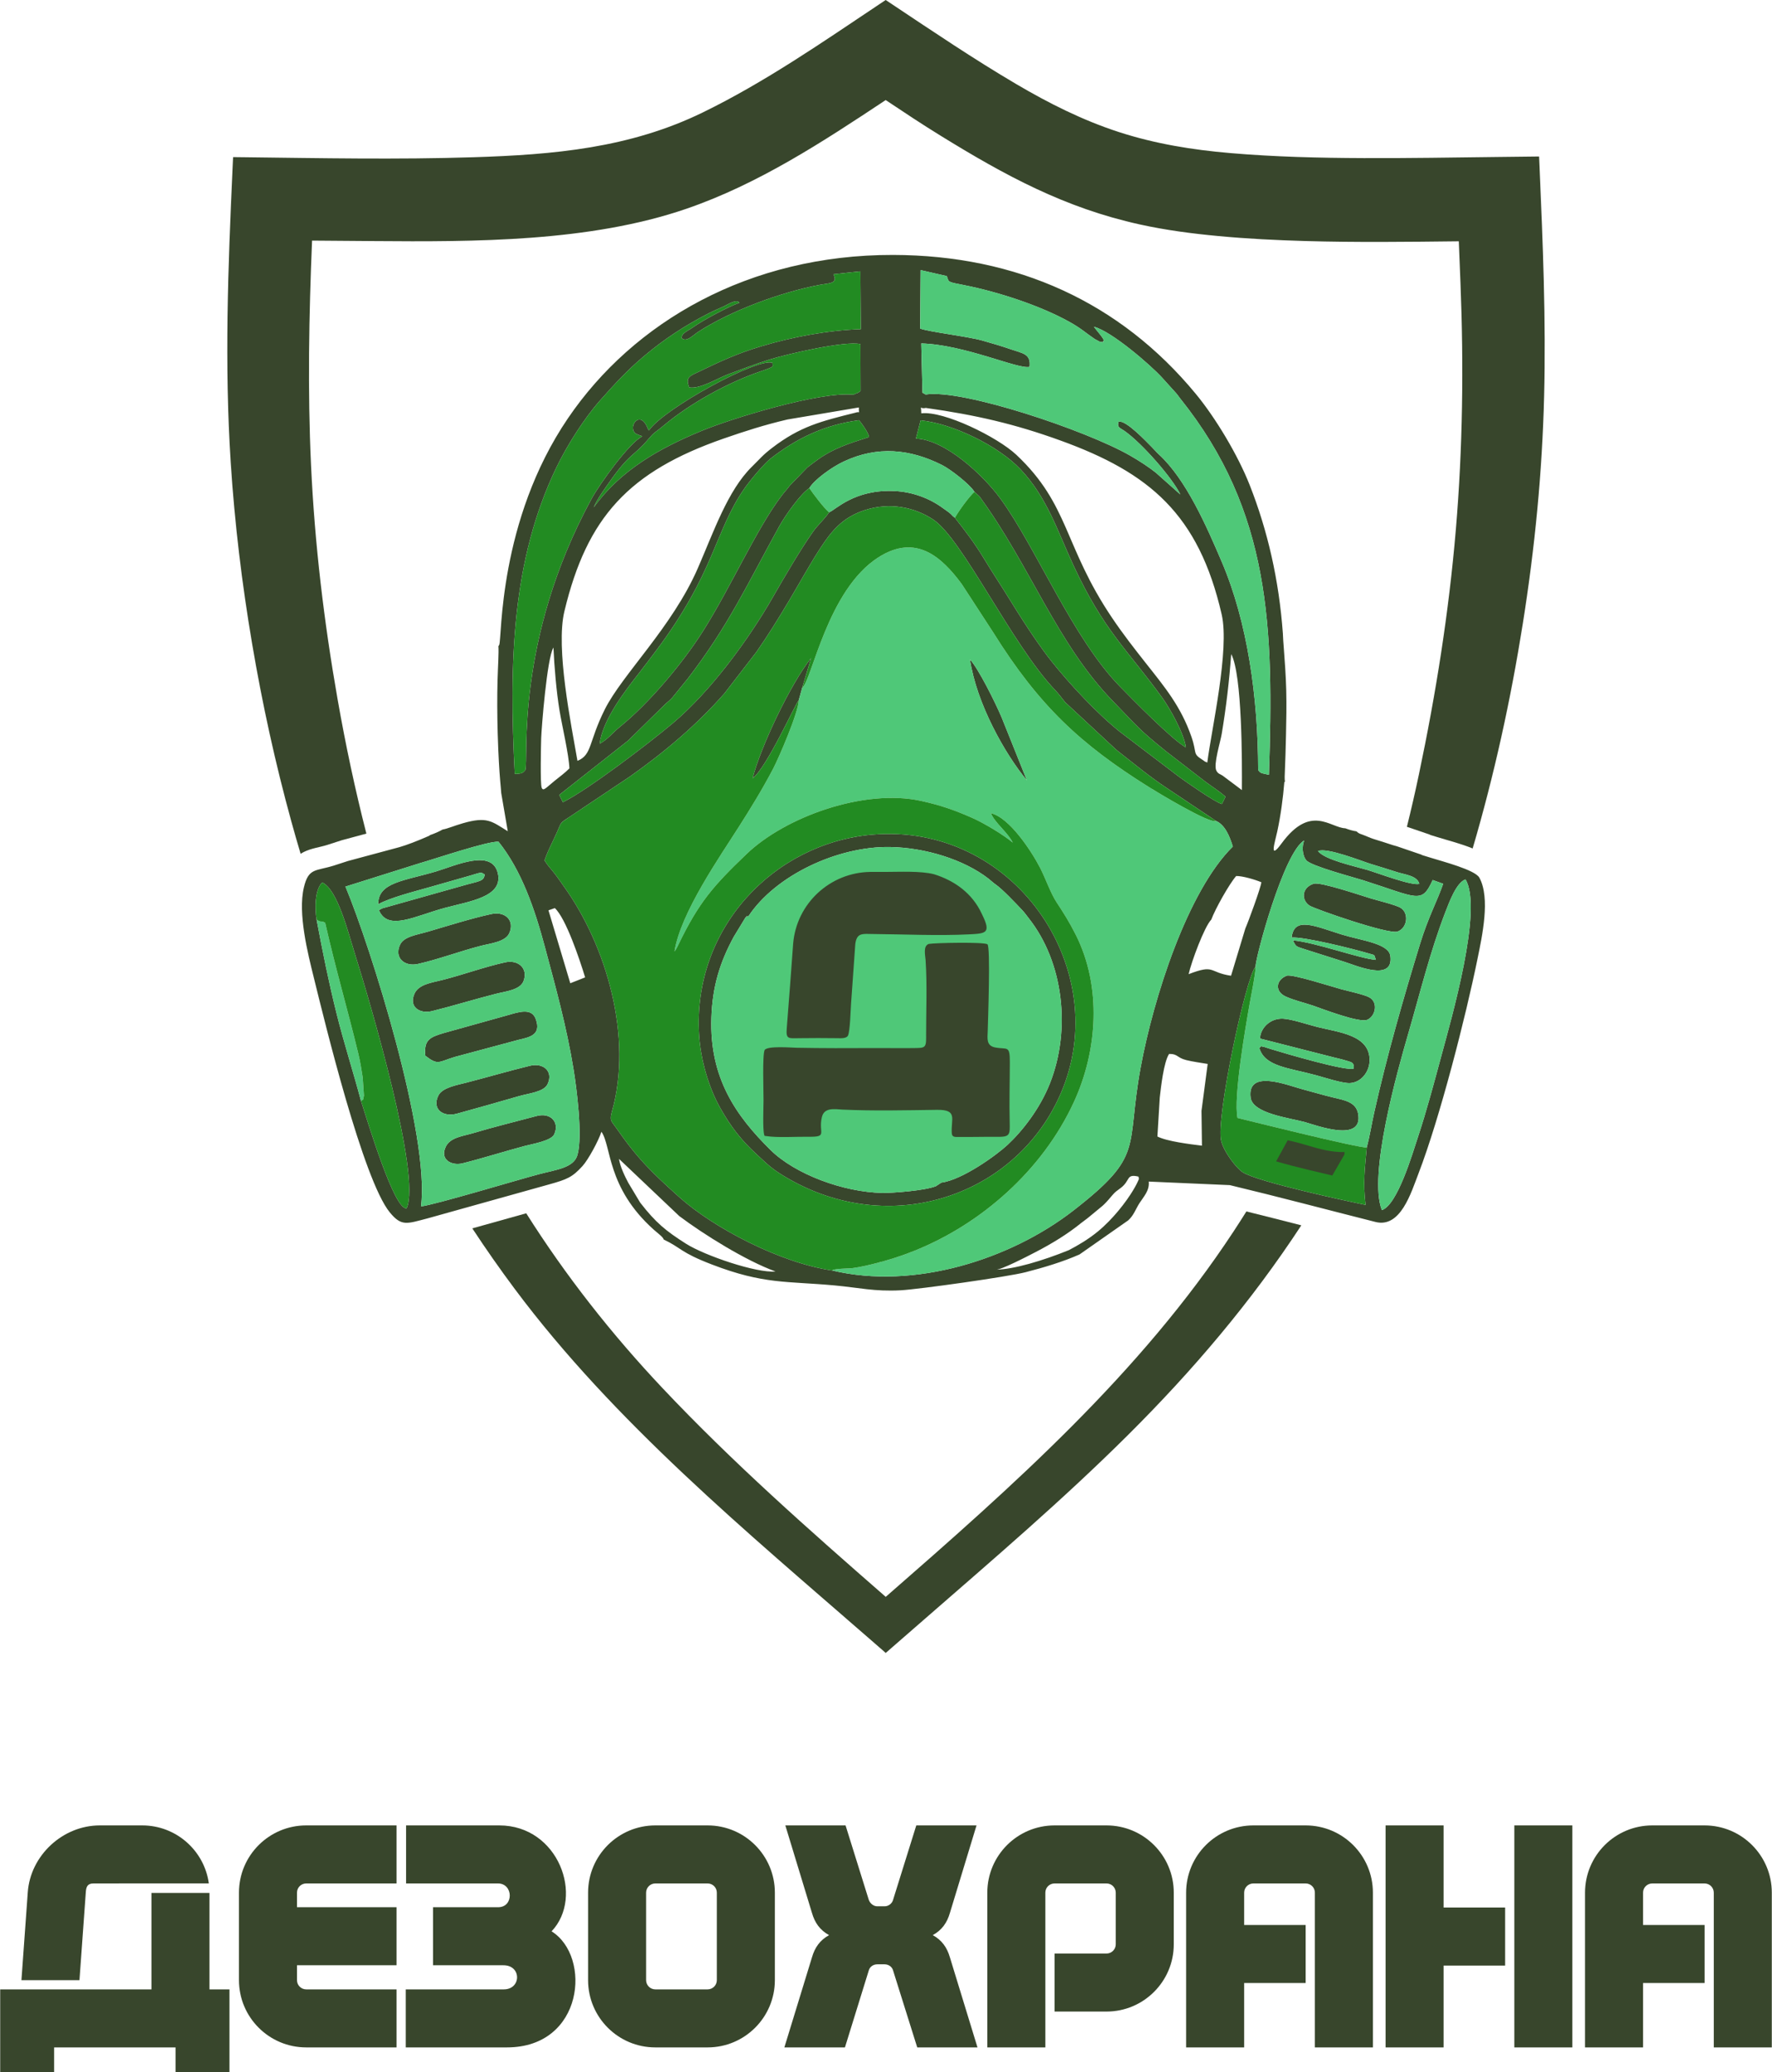
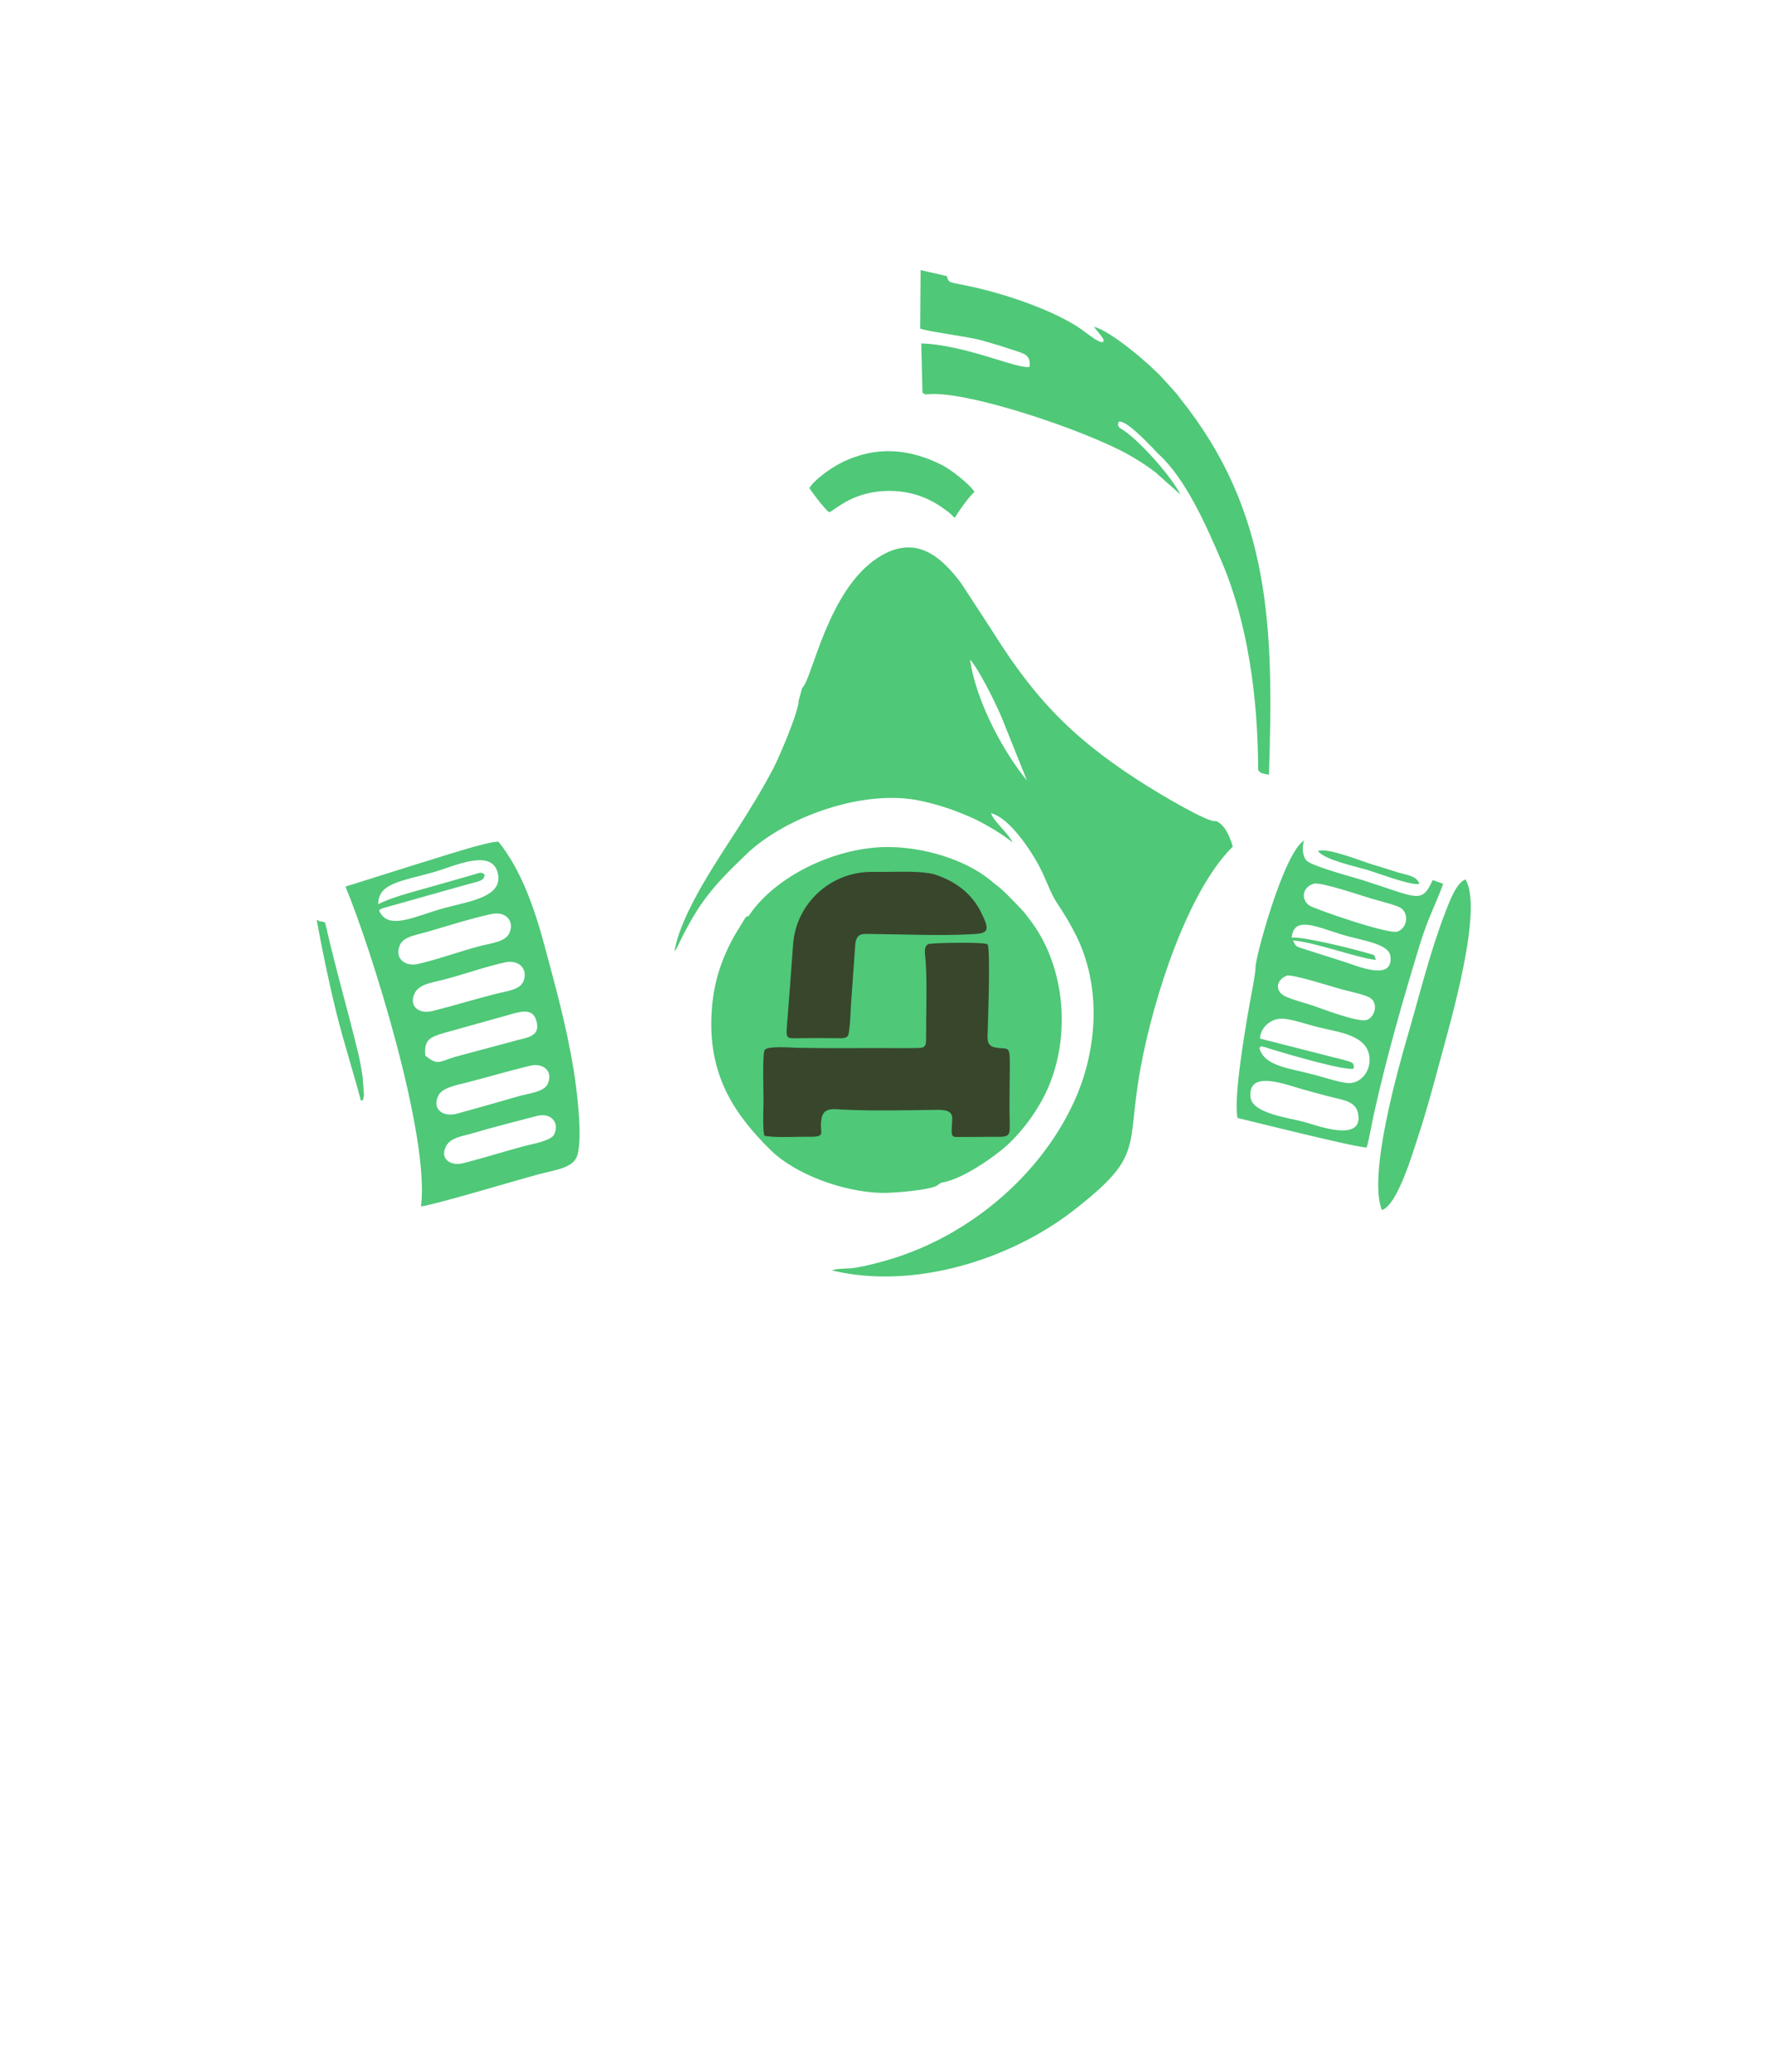
<svg xmlns="http://www.w3.org/2000/svg" xml:space="preserve" width="3190px" height="3730px" style="shape-rendering:geometricPrecision; text-rendering:geometricPrecision; image-rendering:optimizeQuality; fill-rule:evenodd; clip-rule:evenodd" viewBox="0 0 827.39 967.66">
  <defs>
    <style type="text/css">  .fil2 {fill:forestgreen} .fil0 {fill:#38462C} .fil1 {fill:#4FC878} .fil3 {fill:#38462C;fill-rule:nonzero}  </style>
  </defs>
  <g id="Слой_x0020_1">
-     <path class="fil0" d="M97.74 929.01l0 -45.04 -27.1 0 0 45.04 -70.64 0 0 38.65 25.18 0 0 -11.55 56.71 0 0 11.55 25.18 0 0 -38.65 -9.33 0zm-0.3 -49.49c-2.1,-15.29 -15.23,-27.08 -31.1,-27.08l-19.84 0c-17.33,0 -32.43,14.07 -33.62,31.25l-2.96 41.02 27.1 0 2.96 -41.02c0.15,-2.52 0.75,-4.15 3.56,-4.15l11.97 0 0 -0.02 41.93 0zm45.47 76.59l42.2 0 0 -27.1 -42.2 0c-2.37,0 -4.3,-1.93 -4.3,-4.3l0 -6.96 46.5 0 0 -27.1 -46.5 0 0 -6.81c0,-2.37 1.93,-4.3 4.3,-4.3l42.2 0 0 -27.1 -42.2 0c-17.33,0 -31.4,14.07 -31.4,31.4l0 40.87c0,17.33 14.07,31.4 31.4,31.4zm46.5 -27.1l0 27.1 47.24 0c35.94,0 39.64,-42.51 20.86,-54.21 15.35,-16.14 3.21,-49.46 -24.41,-49.46l-43.54 0 0 27.1 42.94 0c3.56,0 5.48,2.82 5.48,5.63 0,2.81 -1.77,5.48 -5.48,5.48l-30.35 0 0 27.1 32.87 0c4.3,0 6.37,2.81 6.37,5.63 0,2.81 -2.07,5.63 -6.22,5.63l-45.76 0zm172.38 -4.3l0 -40.87c0,-17.33 -14.07,-31.4 -31.4,-31.4l-24.43 0c-17.33,0 -31.4,14.07 -31.4,31.4l0 40.87c0,17.33 14.07,31.4 31.4,31.4l24.43 0c17.33,0 31.4,-14.07 31.4,-31.4zm-27.1 -40.87l0 40.87c0,2.37 -1.93,4.3 -4.3,4.3l-24.43 0c-2.37,0 -4.3,-1.93 -4.3,-4.3l0 -40.87c0,-2.37 1.93,-4.3 4.3,-4.3l24.43 0c2.37,0 4.3,1.93 4.3,4.3zm74.93 33.47l3.41 0c1.92,0 3.55,1.18 4,2.96l11.25 35.84 28.14 0 -12.88 -42.06c-1.34,-4.59 -3.71,-8 -8,-10.37 4.29,-2.37 6.66,-5.77 8,-10.36l12.43 -40.88 -28.13 0 -10.81 34.66c-0.45,1.77 -2.08,3.11 -4,3.11l-3.41 0c-1.78,0 -3.4,-1.34 -4,-3.11l-10.81 -34.66 -28.13 0 12.44 40.88c1.33,4.59 3.7,7.99 7.99,10.36 -4.29,2.37 -6.66,5.78 -7.99,10.37l-12.89 42.06 28.29 0 11.1 -35.84c0.45,-1.78 2.08,-2.96 4,-2.96zm82.79 22.06l24.28 0c17.33,0 31.4,-14.07 31.4,-31.39l0 -24.14c0,-17.33 -14.07,-31.4 -31.4,-31.4l-24.28 0c-17.33,0 -31.4,14.07 -31.4,31.4l0 72.27 27.1 0 0 -72.27c0,-2.37 1.93,-4.3 4.3,-4.3l24.28 0c2.37,0 4.3,1.93 4.3,4.3l0 24.14c0,2.37 -1.93,4.29 -4.3,4.29l-24.28 0 0 27.1zm88.55 -40.43l0 -15.1c0,-2.37 1.93,-4.3 4.3,-4.3l24.43 0c2.37,0 4.3,1.93 4.3,4.3l0 72.27 27.1 0 0 -72.27c0,-17.33 -14.07,-31.4 -31.4,-31.4l-24.43 0c-17.33,0 -31.4,14.07 -31.4,31.4l0 72.27 27.1 0 0 -30.07 28.73 0 0 -27.1 -28.73 0zm93.15 -46.5l-27.1 0 0 103.67 27.1 0 0 -38.21 28.73 0 0 -27.1 -28.73 0 0 -38.36zm60.13 0l-27.1 0 0 103.67 27.1 0 0 -103.67zm33.02 46.5l0 -15.1c0,-2.37 1.93,-4.3 4.3,-4.3l24.43 0c2.37,0 4.3,1.93 4.3,4.3l0 72.27 27.1 0 0 -72.27c0,-17.33 -14.07,-31.4 -31.4,-31.4l-24.43 0c-17.33,0 -31.4,14.07 -31.4,31.4l0 72.27 27.1 0 0 -30.07 28.73 0 0 -27.1 -28.73 0z" />
-     <path class="fil0" d="M536.42 551.78l37.88 1.66c22.47,5.39 45.19,11.43 68.01,17.2 11.67,2.94 16.59,-13.58 20.04,-22.54 10.03,-26.04 22.13,-73.44 27.64,-100.54 2.08,-10.24 6.06,-28.19 0.82,-37.7 -2.02,-3.67 -17.28,-7.59 -22.73,-9.31 -1.48,-0.46 -2.45,-0.72 -3.91,-1.2l-0.6 -0.3 -11.36 -3.88 0 0c-2.09,-0.49 -4.97,-1.62 -9.8,-3.06 -1.95,-0.59 -2.83,-0.97 -4.77,-1.79 -2.34,-1 -2.8,-0.76 -4.24,-2.1 -1.61,-0.22 -3.44,-0.74 -5.19,-1.42 -6.99,-0.21 -16.15,-11.49 -29.78,7.08 -6.03,8.22 -3.08,-0.56 -1.99,-5.64 1.61,-7.51 2.66,-15.34 3.3,-23.14 0.09,0.01 0.18,0.02 0.28,0.02 -0.23,-1.48 -0.12,-3.17 -0.03,-5.21 0.2,-4.31 0.37,-10.22 0.52,-16.81 0.16,-6.59 0.29,-13.85 0.11,-20.84 -0.19,-6.99 -0.7,-13.7 -1.13,-19.45 -0.19,-2.44 -0.37,-4.71 -0.44,-6.93 -1.82,-25.07 -7.09,-48 -15.5,-69.37 -5.53,-14.04 -15.92,-31.36 -25.18,-42.58 -35.31,-42.79 -83.58,-64.76 -141.39,-64.88 -67.27,-0.13 -121.27,31.34 -151.83,76.3 -32.59,47.95 -30.77,102.79 -32.09,105.81 -0.1,0.22 -0.23,0.41 -0.37,0.57 0.22,3.26 -0.21,8.94 -0.41,16 -0.21,7.35 -0.17,16.21 0.07,24.71 0.07,2.51 0.16,4.99 0.26,7.38 0.13,2.1 0.23,4.1 0.29,5.94 0.19,3.38 0.4,6.44 0.62,9 0.19,2.22 0.39,4.05 0.48,5.58l3.06 17.84c-7.58,-4.69 -9.68,-6.99 -20.98,-3.73 -4.24,1.22 -7.1,2.54 -9.46,2.93 -1.56,0.91 -3.84,1.92 -6.03,2.65l0.05 0.15c-6.17,2.71 -10.74,4.43 -14.17,5.42l0.05 -0.01 -0.11 0.03c-0.28,0.08 -0.56,0.15 -0.83,0.22l-0.13 0.04 0 0c-0.16,0.04 -0.33,0.09 -0.49,0.13l-22.52 6.06c-2.41,0.78 -4.73,1.55 -6.7,2.17 -8.54,2.65 -11.73,1.01 -13.91,10.18 -2.9,12.19 1.85,30.82 4.67,42.23 5.1,20.69 22.99,94.29 35.45,109.5 5.5,6.72 7.98,5.31 17.59,2.83l56.93 -15.91c8.38,-2.34 10.74,-3.33 15.5,-8.56 2.63,-2.89 7.5,-11.81 8.82,-16 4.72,6.62 2.45,26 24.34,45.63 1.98,1.78 4.43,3.48 4.78,4.72 8.51,4.04 7.48,5.88 22.5,11.65 24.31,9.34 34.79,7.7 57.27,9.76 11.36,1.04 18.62,2.94 30.93,2.27 8.46,-0.46 49.91,-6.28 58.28,-8.44 8.7,-2.25 17.42,-4.85 25.21,-8.31l22.69 -15.88c2.67,-2.4 3.5,-5.31 5.31,-8.1 1.9,-2.94 4.69,-5.79 4.32,-9.91l-0.01 -0.09 0.01 -0.03zm-186.98 -123.88c12.52,-19 41.49,-32.74 66.08,-32.35 16.32,0.26 34.47,5.77 46.07,14.8 1.09,0.85 1.98,1.76 3.2,2.61 3.31,2.29 9.34,8.69 12.61,12.16 1,1.05 1.67,2.07 2.93,3.66 16.4,20.72 19.75,52.12 9.99,76.95 -4.75,12.1 -13.04,22.55 -19.88,28.92 -5.21,4.85 -21.16,16.35 -30.91,17.62l-2.53 1.66c-5,2.05 -20.25,3.24 -25.13,3.14 -18.05,-0.36 -40.59,-8.67 -52.13,-20.07 -16.25,-16.05 -28.49,-33.68 -27.6,-61.63 0.47,-14.54 3.9,-25.85 10.47,-37.92l5.46 -8.98c1.77,-1.31 -0.96,-0.3 1.37,-0.57zm263.97 -15.21c-5.77,1.89 -5.73,7.72 -1.91,10.22 2.37,1.55 36.99,13.64 41.11,12.12 3.77,-1.39 4.96,-6.15 3.2,-9.23 4.96,1.56 6.33,1.97 -0.04,-0.07 -0.4,-0.69 -0.96,-1.29 -1.67,-1.74 -2.1,-1.36 -10.67,-3.45 -13.83,-4.39 -4.55,-1.36 -23.76,-7.92 -26.86,-6.91zm-287 70.69c0.76,12.09 4.75,24.99 9.89,34.07 5.07,8.94 9.82,15.03 17.01,21.62 5.28,4.83 6.96,6.92 15.29,11.64 49.58,28.1 108.72,6.31 127.95,-43.11 22.12,-56.85 -23.76,-123.63 -89.47,-117.82 -45.73,4.05 -83.82,43.65 -80.67,93.6zm70.31 -356.13l5.02 -0.52 0.2 26.98c-15.38,0.54 -31.68,3.55 -46.47,7.99 -11.22,3.36 -18.88,6.92 -29,11.8 -4.34,2.08 -6.59,2.57 -4.69,7.42 5.14,0.9 13.22,-4.32 18.6,-6.29 6.25,-2.3 12.42,-4.69 18.9,-6.72 8.1,-2.54 35.45,-8.89 42.47,-7.21l0.07 21.85c-1.54,1.37 -2.07,0.93 -3.23,1.77 -15.9,-1.61 -57.12,11.14 -70.84,16.81 -20.02,8.27 -37.98,18.41 -50.55,35.8 1.63,-3.9 4.86,-8.29 7.1,-11.49 9.75,-13.96 11.43,-12.22 18.01,-19.91 3.74,-4.36 2.76,-2.79 7.64,-6.88 12.15,-10.17 29.68,-19.97 45.41,-25.3 7.05,-2.4 5.19,-2.08 5.33,-3.91 -6.66,-2.65 -50.68,21.27 -57.77,31.64l-0.58 -1.23c-0.09,-0.19 -0.18,-0.4 -0.27,-0.6 -3.67,-8.04 -9.34,0.73 -5.01,3.38l2.24 0.92c0.1,-0.17 0.4,0.12 0.58,0.23 -5.78,2.69 -19.73,21.83 -23.85,29.43 -35.82,66.07 -29.19,121.56 -30.76,126.34 -1.38,1.88 -2.3,1.64 -4.95,1.9 -2.75,-52 -1.36,-99.92 19.43,-143.12 5.08,-10.55 13.15,-23.13 20.38,-31.3 6.8,-7.68 12.76,-14.15 20.32,-20.53 9.59,-8.1 19.24,-14.45 30.62,-20.27 2.19,-1.12 4.87,-2.24 6.99,-3.22 1.07,-0.49 2.35,-1.28 3.46,-1.73 3.11,-1.25 3.47,-0.07 3.71,0.09 -5.3,1.94 -16.74,7.95 -21.91,11.63 -2.36,1.67 -5.14,2.59 -5.08,4.9 2.35,2.06 5.24,-1.3 7.78,-2.95 15.36,-9.94 38.57,-18.5 56.76,-21.93 4.32,-0.81 8.69,-0.47 6.35,-4.94l7.59 -0.83zm4.3 63.03c-0.15,3.57 1,1.53 -1.72,2.47 -15.8,3.94 -25.66,6.34 -38.75,16.38 -4.6,3.53 -5.32,4.74 -9.46,8.8 -11.32,11.1 -17.88,30.46 -25.33,47.54 -11.98,27.44 -35.25,49.51 -43.41,65.84 -7.66,15.35 -5.83,21.15 -12.75,24 -2.94,-17.05 -10.26,-52.54 -6.1,-69.85 10.57,-44.09 30.19,-65.28 74.45,-80.68 9.81,-3.41 19.08,-6.39 29.73,-8.88l33.34 -5.62zm0.09 5.96c1.46,1.72 4.57,6.17 4.66,7.87 -9.88,3.13 -16.8,5.43 -23.81,10.44 -1.68,1.2 -3.49,2.58 -5,3.74l-8.24 8.52c-1.25,1.74 -2.24,2.69 -3.58,4.44 -11.98,15.7 -23.75,42.71 -36.96,63.56 -9.46,14.93 -25.12,33.63 -38.97,44.8 -3.15,2.54 -5.48,5.7 -9.26,7.72 1.53,-11.41 11.83,-24.64 18.64,-33.31 2.24,-2.86 4.74,-6.21 7.25,-9.53 28.1,-37.16 27.83,-56.68 41.98,-76.71 2.56,-3.63 8.98,-11.29 11.92,-13.59 12.21,-9.54 25.37,-15.86 41.37,-17.95zm26.56 8.58l2.19 -8.53c15.24,1.56 36.42,12.03 46.65,22.87 12.36,13.09 17.12,28.42 24.6,44.6 14.35,31 25.46,39.7 41.8,62.37 3.08,4.27 9.94,16.16 10.84,22.91 -6.53,-3.65 -24.95,-22.45 -30.8,-28.43 -22.13,-22.63 -39.12,-64.89 -55.79,-87.71 -8.18,-11.2 -25.94,-27.64 -39.49,-28.08zm2.5 -11.79c-0.02,-4.54 -1.09,-1.81 2.1,-2.53 23.73,3.34 41.84,7.59 62.83,15.19 41.72,15.08 64.63,34.5 75.36,81.22 3.8,16.54 -4.8,53.93 -6.71,69.2 -2.44,-1.08 -0.24,0.01 -2.2,-1.24 -4.88,-3.1 -2.45,-2.86 -5.21,-10.81 -4.91,-14.16 -12.53,-23.28 -21.17,-34.22 -5.56,-7.05 -10.67,-13.57 -15.87,-21.28 -22.77,-33.78 -19.8,-52.7 -44.73,-76.17 -8.81,-8.29 -33.92,-20.65 -44.4,-19.36zm2.04 -8.8c-0.07,-0.04 -1.47,-0.83 -1.48,-0.84l-0.57 -23.01c20.43,0.6 45.27,12.21 50.58,10.95 0.7,-6.12 -3.09,-6.26 -8.7,-8.2 -4.44,-1.53 -8.79,-2.8 -13.38,-4.1 -6.83,-1.94 -25.41,-4.11 -29.01,-5.61l0.21 -27.28 12.23 2.79c1.1,2.97 -0.02,2.63 8.25,4.26 15.65,3.08 35.52,9.57 49.1,17.17 5.55,3.1 7.44,5.06 11.75,7.97 0.06,0.04 2.27,1.22 2.29,1.22 3.16,0.48 0.82,0.3 1.91,-0.51 0.13,-0.9 -3.24,-4.55 -4.59,-6.44 8.07,1.99 26.25,17.66 31.83,23.75l6.56 7.26c0.8,0.9 1.07,1.45 1.91,2.49 42.32,52.77 43.77,107.06 41.43,175.73 -2.68,-0.73 -3.95,-0.4 -5.03,-2.28 -0.05,-33.63 -4.88,-68.92 -17.06,-97.35 -6.93,-16.2 -16.56,-38.38 -29.36,-50.05 -1.2,-1.09 -1.96,-2.09 -3.22,-3.34 -2.4,-2.38 -12.06,-12.76 -15.52,-11.9 -0.91,2.71 0.73,2.94 2.71,4.31 8.14,5.67 22.52,22.14 26.12,29.7l-11.42 -10.17c-3.2,-2.56 -7.81,-5.6 -12.27,-8.13 -20.49,-11.67 -78.09,-31.09 -95.27,-28.39zm47.3 180.22l-11.79 -29.4c-3.01,-7.1 -10.81,-22.77 -14.81,-27.1 3.07,20.64 16.39,44.21 26.6,56.5zm-106.57 -37.41l1.61 -5.82 4.16 -13.9c-9.64,12.15 -23.52,41.33 -27.32,56.14 6.63,-4.91 20.24,-35.35 21.55,-36.42zm-196.38 95.23c5.62,-3.1 16.79,-5.92 24.15,-8.02l18.7 -5.33c5.7,-1.71 4.96,-1.67 6.85,-0.56 -0.32,3.4 -2.7,3.02 -10.75,5.39l-36.97 10.41c-1.23,0.55 -1.07,0.52 -1.63,0.95 4.21,9.83 16.79,2.64 30.64,-1.1 11.79,-3.18 27.29,-5.13 24.89,-16.08 -2.6,-11.81 -19.76,-3.71 -28.85,-0.99 -14.86,4.45 -27.17,5.03 -27.03,15.33zm52.89 4.56c-9.09,1.94 -20.47,5.54 -29.76,8.26 -5.02,1.47 -11.13,2.22 -12.92,6.04 -2.91,6.19 2.13,10.43 8.33,9.03 9.46,-2.13 19.65,-5.96 29.39,-8.47 4.27,-1.1 11.35,-1.82 13.21,-5.77 2.78,-5.9 -1.71,-10.49 -8.25,-9.09zm6.52 22.54c-9.59,2.08 -19.82,5.84 -29.69,8.33 -4.75,1.19 -10.76,1.95 -12.75,6.24 -2.87,6.2 2.31,9.68 8.19,8.23 9.87,-2.45 19.96,-5.58 29.8,-8.07 4.65,-1.19 11.44,-1.78 12.96,-6.11 2.12,-6.01 -2.78,-9.86 -8.51,-8.62zm-37.43 43.64c6.01,4.66 6.1,2.89 13.76,0.57l29.84 -8.01c5.36,-1.23 10.5,-2.35 8.07,-9.48 -1.95,-5.72 -8.09,-3.46 -13.59,-1.9l-29.62 8.27c-6.11,1.86 -9.21,3.03 -8.46,10.55zm48.86 4.69c-10.09,2.47 -19.59,5.27 -29.65,7.87 -4.34,1.12 -11.19,2.29 -13.06,5.94 -3.26,6.37 2.1,10.35 8.59,8.57 9.63,-2.64 19.41,-5.42 28.95,-8.18 4.76,-1.38 11.71,-1.95 13.43,-5.65 2.78,-5.95 -1.99,-10.09 -8.26,-8.55zm3.15 23.45c-9.71,2.6 -20.06,5.12 -29.62,7.99 -4.84,1.45 -10.61,1.96 -12.77,6.24 -3.06,6.09 2.59,9.18 7.86,7.86 9.69,-2.44 19.33,-5.53 29.08,-8.12 3.27,-0.87 12.25,-2.36 13.64,-5.39 2.64,-5.78 -1.78,-10.29 -8.19,-8.58zm333.42 -8.63c0.93,7.52 18.06,9.48 25.44,11.52 5.16,1.43 27.49,9.92 24.74,-4.13 -1.04,-5.33 -6.47,-6.17 -11.74,-7.43 -4.85,-1.15 -9.46,-2.57 -14.34,-3.85 -6.6,-1.73 -25.77,-9.62 -24.1,3.89zm4.38 -27.53l34.53 8.81c2,0.5 3.74,0.87 5.82,1.51 2.59,0.79 3.67,0.88 3.44,3.67 -3.01,1.49 -31.9,-6.98 -38.84,-9.12 -0.2,-0.07 -2.74,-0.9 -2.78,-0.9 -2.3,-0.35 -0.95,-0.84 -2.47,0.46 2.53,8.75 14.01,9.27 26.52,12.71 3.57,0.97 12.36,3.84 15.79,3.66 5.1,-0.25 9.18,-5.1 9.19,-10.75 0.03,-11.7 -14.26,-12.92 -24.29,-15.42 -4.33,-1.08 -12.14,-3.73 -16.18,-3.91 -5.83,-0.25 -10.48,4.2 -10.73,9.28zm12.47 -29.34c-5.12,2 -5.63,7.36 -0.47,9.71 3.94,1.8 8.48,2.8 12.57,4.19 4.34,1.48 21.87,8.3 25.57,6.67 3.85,-1.7 5.24,-8.18 0.83,-10.52 -2.4,-1.27 -9.85,-2.9 -13.01,-3.75 -4.37,-1.19 -23.11,-7.23 -25.49,-6.3zm2.32 -17.81c5.58,-0.51 28.53,5.19 36.32,7.5 2.88,0.86 2.04,0.24 3.02,2.91 -7.78,-0.65 -28.21,-8.17 -38.73,-9.11 1.43,3.15 1.67,2.83 5.01,3.98l18.78 5.97c5.35,1.62 23.42,9.75 21.69,-2.71 -0.81,-5.85 -13.63,-7.16 -22.8,-10.01 -12.46,-3.88 -22.2,-8.6 -23.29,1.47zm-104.07 145.97c-12.12,4.91 -25.75,9.02 -34.17,9.11 2.17,0.36 15.15,-6.4 18.47,-8.12 7.69,-3.96 15.31,-8.64 21.41,-13.62 1.36,-1.11 2.12,-1.49 4.11,-3.17 6.32,-5.34 5.88,-4.34 10.53,-9.88 1.3,-1.56 2.23,-2.12 3.9,-3.37 4.62,-3.48 2.39,-6.7 8.28,-5.3 0.09,0.24 0.16,0.64 0.21,1.15 -0.58,1.4 -1.41,3.08 -2.61,5.08 -3.3,5.52 -9.39,13.47 -16.44,19.3 -4.57,3.77 -9.53,6.66 -13.69,8.82zm-210.08 -42.64l28.17 26.73c11.41,8.58 31.06,20.83 44.92,25.86 -8.83,0.85 -33.06,-7.43 -41.76,-12.94 -9.56,-6.05 -14.24,-9.98 -21.2,-18.93 -0.09,-0.12 -0.22,-0.29 -0.31,-0.42l-5.46 -9.1c-1.66,-3.13 -3.83,-7.57 -4.36,-11.2zm272.05 -22.42l0.21 16.26c-5.53,-0.67 -16.35,-2 -20.8,-4.28l1.1 -18.16c0.54,-4.86 1.86,-16.67 4.36,-20.4 4.16,-0.07 3.55,1.77 8.02,2.88 3.04,0.75 6.79,1.26 10,1.8l-2.89 21.9zm84.25 46.35c-6.52,-16.24 7.31,-65.21 12.27,-82.24 5.5,-18.85 10.22,-38.41 17.38,-56.92 1.83,-4.72 5.14,-13.8 9.39,-15.27 8.32,13.7 -6.74,65.6 -11.16,81.98 -3.49,12.9 -6.88,25.77 -11.08,38.45 -2.52,7.64 -9.55,31.64 -16.8,34zm-476.79 -50.99c-3.48,-13.17 -7.97,-27 -11.46,-41.05 -3.71,-14.95 -6.34,-28.03 -9.27,-43.61 -0.89,-5.22 -0.84,-13.93 2.61,-17.35 7.17,3.24 12.09,23.24 15.12,32.84 6.97,22.08 31.28,104.1 24.32,119.3 -5.8,1.14 -18.51,-41.62 -21.32,-50.13zm87.56 -89l2.98 -1.04c5.18,4.83 11.57,23.91 14.14,32.36l-6.93 2.73 -10.19 -34.05zm-94.81 -11.08l34.85 -10.97c6.8,-1.94 31.92,-10.41 36.63,-9.98 10.69,13.31 16.87,31.27 21.61,48.98 5.07,18.94 10.14,37.16 13.42,57.21 1.45,8.87 4.32,30.97 1.88,39.95 -1.68,6.18 -9.79,6.95 -17.9,9.09 -9.67,2.54 -49.28,14.49 -55.22,15.06 4.28,-32.94 -23.54,-121.29 -35.27,-149.34zm420.27 19.54l-6.68 22.09c-10.53,-1.52 -7.35,-5.54 -19.81,-0.74 1.3,-5.8 7.35,-22.17 10.59,-25.49 1.81,-4.94 8.38,-16.64 11.61,-20.34 2.89,-0.08 8.86,1.66 11.76,2.91 -0.2,2.45 -6.14,18.61 -7.47,21.57zm56.86 -27.36c-5.73,-1.69 -19.83,-4.68 -22.93,-8.78 4.16,-1.86 20.91,4.92 24.89,6.1 4.06,1.21 7.98,2.47 12.2,3.8 3.61,1.13 9.24,1.64 10.23,5.4 -3.23,1.13 -19.69,-5.12 -24.39,-6.52zm-249.83 187.08c-24.22,-3.51 -55.45,-19.93 -71.34,-34.19 -12.88,-11.57 -19.49,-17.93 -29.52,-32.39 -2.24,-3.23 -3.22,-3.27 -1.97,-7.69 9.78,-34.48 -2.38,-77.26 -22.66,-105.34 -1.83,-2.55 -2.45,-3.58 -4.28,-5.93 -1.73,-2.22 -3.14,-3.59 -4.55,-5.95 1.69,-5.02 4.13,-9.22 6.12,-13.86 1.57,-3.67 1.24,-3.62 4.46,-5.73l29.26 -19.55c16.11,-11.36 31.25,-24.15 44.16,-38.84l14.93 -19.33c5.31,-7.6 10.19,-15.46 15.29,-24.03 4.89,-8.21 9.73,-17.07 14.7,-24.67 5.1,-7.79 10.3,-14.3 20.93,-17.65 11.67,-3.68 22.98,-1.2 31.56,4.41 13.77,9.01 36.85,58.66 57.13,79.81 1.78,1.86 2.95,3.62 4.62,5.61l22.64 21.05c1.28,1.15 1.04,1.01 2.33,2.02 7.24,5.65 14.31,11.57 22.41,16.93l23.07 15.42c4.2,1.84 6.38,7.19 7.83,11.95 -21.08,20.73 -37.05,70.54 -43.05,103.16 -7.05,38.25 2.21,40.7 -31.48,66.86 -29.19,22.65 -74.12,37.15 -112.59,27.93zm249.66 -57.46c-0.89,10.3 -1.8,16.06 -0.54,26.84 -8.74,-1.77 -50.6,-10.79 -57.44,-15.27 -2.84,-1.86 -8.81,-9.5 -10.02,-14.74 -2.5,-10.73 11.61,-76.44 16.1,-81.29 -0.18,-3.82 13.13,-53.46 22.72,-58.89 -1.09,2.47 -1.06,6.87 0.99,9.3 2.27,2.69 22.29,7.95 26.45,9.28 25.73,8.2 27.37,11.27 32.54,-0.1l4.89 1.75c-2.64,7.77 -6.91,15.4 -10.86,28.29 -7.93,25.94 -15.36,51.86 -21.32,78.45 -1.2,5.35 -2.14,11.38 -3.51,16.38zm-67.29 -173.61c-1.16,-0.77 -2.15,-0.8 -2.94,-2.35 -1.45,-2.85 1.88,-13.33 2.51,-17.17 2.11,-12.69 3.47,-24.38 4.43,-37.25 5.14,9.61 5.08,50.39 4.99,63.51l-8.99 -6.74zm-305.08 -3.39c-2.29,2.29 -4.13,3.55 -6.94,5.83 -4.09,3.31 -5.25,4.99 -6,3.23 -0.75,-1.76 -0.33,-20.02 -0.24,-23.22 0.12,-4.19 2.68,-37.39 5.72,-42.28 0.4,8.98 1.4,20.66 2.83,29.35 1.16,7.02 4.39,20.75 4.63,27.09zm121.29 -119.59c-2.12,3.22 -4.99,5.51 -7.64,9.26 -5.64,7.99 -13.52,21.43 -18.55,30.23 -11.58,20.25 -29.32,44.26 -46.7,58.92 -11.61,9.78 -40.04,31.38 -51.46,36.98l-1.69 -3.42 32.2 -25.38 16.54 -16.24c1.54,-1.65 2.7,-2.19 4.11,-3.86l7.19 -8.84c19.14,-24.93 27.66,-43.85 42.64,-70.99 2.96,-5.36 10.01,-15.24 14.12,-17.96 2.26,-3.82 10.24,-9.68 16.01,-12.39 15.81,-7.44 31.02,-5.9 45.97,1.62 3.96,1.99 12.88,8.89 15.14,12.51l2.32 2.12c23.72,32.43 36.23,68.84 62.37,95.66 11.54,11.83 11.54,12.75 25.14,23.68l18.11 13.97c2.77,2.06 6.39,4.38 9.32,6.92l-1.7 3.45c-3.02,-0.73 -16.52,-10.18 -19.93,-12.67l-27.7 -21.07c-10.5,-8.36 -23.56,-22.37 -31.91,-32.9 -2.46,-3.09 -4.53,-5.94 -6.82,-9.23 -4.33,-6.23 -8.57,-12.88 -12.61,-19.44 -4.09,-6.65 -8.36,-13.03 -12.37,-19.68 -4.27,-7.07 -8.76,-12.82 -13.35,-18.71 -1.55,-1.08 -1.12,-1.15 -2.68,-2.4 -1.12,-0.89 -1.73,-1.22 -2.98,-2.14 -6.26,-4.61 -14.22,-7.53 -22.49,-7.93 -18.87,-0.91 -27.59,8.85 -30.6,9.93z" />
    <path class="fil1" d="M583.97 512.52c-1.67,-13.51 17.5,-5.62 24.1,-3.89 4.88,1.28 9.49,2.7 14.34,3.85 5.27,1.26 10.7,2.1 11.74,7.43 2.75,14.05 -19.58,5.56 -24.74,4.13 -7.38,-2.04 -24.51,-4 -25.44,-11.52zm61.32 52.58c7.25,-2.36 14.28,-26.36 16.8,-34 4.2,-12.68 7.59,-25.55 11.08,-38.45 4.42,-16.38 19.48,-68.28 11.16,-81.98 -4.25,1.47 -7.56,10.55 -9.39,15.27 -7.16,18.51 -11.88,38.07 -17.38,56.92 -4.96,17.03 -18.79,66 -12.27,82.24zm-177.57 -230.05l11.79 29.4c-10.21,-12.29 -23.53,-35.86 -26.6,-56.5 4,4.33 11.8,20 14.81,27.1zm-299.22 179.06c1.11,-1.04 0.66,0.92 1.39,-2.46l-0.59 -8.52c-0.56,-3.65 -1.15,-7.35 -2.04,-11.04 -5.04,-20.89 -10.42,-38.88 -15.48,-61.15 -2.17,-1.31 -1.63,0.15 -4.01,-1.49 2.93,15.58 5.56,28.66 9.27,43.61 3.49,14.05 7.98,27.88 11.46,41.05zm209.39 -286.17c1.59,2.38 6.86,9.44 9.24,11.3 3.01,-1.08 11.73,-10.84 30.6,-9.93 8.27,0.4 16.23,3.32 22.49,7.93 1.25,0.92 1.86,1.25 2.98,2.14 1.56,1.25 1.13,1.32 2.68,2.4 1.8,-3.22 6.67,-9.93 9.13,-12.1 -2.26,-3.62 -11.18,-10.52 -15.14,-12.51 -14.95,-7.52 -30.16,-9.06 -45.97,-1.62 -5.77,2.71 -13.75,8.57 -16.01,12.39zm210.16 261.47c1.52,-1.29 0.17,-0.8 2.47,-0.45 0.04,0 2.58,0.83 2.78,0.9 6.94,2.14 35.83,10.61 38.84,9.12 0.23,-2.79 -0.85,-2.88 -3.44,-3.67 -2.08,-0.64 -3.82,-1.01 -5.82,-1.51l-34.53 -8.81c0.25,-5.08 4.9,-9.53 10.73,-9.28 4.04,0.18 11.85,2.83 16.18,3.91 10.03,2.5 24.32,3.72 24.29,15.42 -0.01,5.65 -4.09,10.5 -9.19,10.75 -3.43,0.17 -12.22,-2.69 -15.79,-3.66 -12.51,-3.44 -23.99,-3.96 -26.52,-12.71l0 0 0 -0.01zm27.4 -91.98c3.1,4.1 17.2,7.09 22.93,8.78 4.7,1.4 21.16,7.65 24.39,6.52 -0.99,-3.76 -6.62,-4.27 -10.23,-5.4 -4.22,-1.33 -8.14,-2.59 -12.2,-3.8 -3.98,-1.18 -20.73,-7.96 -24.89,-6.1zm-183.24 -213.2c17.18,-2.7 74.78,16.72 95.27,28.39 4.46,2.53 9.07,5.57 12.27,8.13l11.42 10.17c-3.6,-7.56 -17.98,-24.03 -26.12,-29.7 -1.98,-1.37 -3.62,-1.6 -2.71,-4.31 3.46,-0.86 13.12,9.52 15.52,11.9 1.26,1.25 2.02,2.25 3.22,3.34 12.8,11.67 22.43,33.85 29.36,50.05 12.18,28.43 17.01,63.72 17.06,97.35 1.08,1.88 2.35,1.55 5.03,2.28 2.34,-68.67 0.89,-122.96 -41.43,-175.73 -0.84,-1.04 -1.11,-1.59 -1.91,-2.49l-6.56 -7.26c-5.58,-6.09 -23.76,-21.76 -31.83,-23.75 1.35,1.89 4.72,5.54 4.59,6.44 -1.09,0.81 1.25,0.99 -1.91,0.51 -0.02,0 -2.23,-1.18 -2.29,-1.22 -4.31,-2.91 -6.2,-4.87 -11.75,-7.97 -13.58,-7.6 -33.45,-14.09 -49.1,-17.17 -8.27,-1.63 -7.15,-1.29 -8.25,-4.26l-12.23 -2.79 -0.21 27.28c3.6,1.5 22.18,3.67 29.01,5.61 4.59,1.3 8.94,2.57 13.38,4.1 5.61,1.94 9.4,2.08 8.7,8.2 -5.31,1.26 -30.15,-10.35 -50.58,-10.95l0.57 23.01c0.01,0.01 1.41,0.8 1.48,0.84zm-181.66 336.92c6.41,-1.71 10.83,2.8 8.19,8.58 -1.39,3.03 -10.37,4.52 -13.64,5.39 -9.75,2.59 -19.39,5.68 -29.08,8.12 -5.27,1.32 -10.92,-1.77 -7.86,-7.86 2.16,-4.28 7.93,-4.79 12.77,-6.24 9.56,-2.87 19.91,-5.39 29.62,-7.99zm-3.15 -23.45c6.27,-1.54 11.04,2.6 8.26,8.55 -1.72,3.7 -8.67,4.27 -13.43,5.65 -9.54,2.76 -19.32,5.54 -28.95,8.18 -6.49,1.78 -11.85,-2.2 -8.59,-8.57 1.87,-3.65 8.72,-4.82 13.06,-5.94 10.06,-2.6 19.56,-5.4 29.65,-7.87zm-48.86 -4.69c-0.75,-7.52 2.35,-8.69 8.46,-10.55l29.62 -8.27c5.5,-1.56 11.64,-3.82 13.59,1.9 2.43,7.13 -2.71,8.25 -8.07,9.48l-29.84 8.01c-7.66,2.32 -7.75,4.09 -13.76,-0.57zm37.43 -43.64c5.73,-1.24 10.63,2.61 8.51,8.62 -1.52,4.33 -8.31,4.92 -12.96,6.11 -9.84,2.49 -19.93,5.62 -29.8,8.07 -5.88,1.45 -11.06,-2.03 -8.19,-8.23 1.99,-4.29 8,-5.05 12.75,-6.24 9.87,-2.49 20.1,-6.25 29.69,-8.33zm-6.52 -22.54c6.54,-1.4 11.03,3.19 8.25,9.09 -1.86,3.95 -8.94,4.67 -13.21,5.77 -9.74,2.51 -19.93,6.34 -29.39,8.47 -6.2,1.4 -11.24,-2.84 -8.33,-9.03 1.79,-3.82 7.9,-4.57 12.92,-6.04 9.29,-2.72 20.67,-6.32 29.76,-8.26zm-52.89 -4.56c-0.14,-10.3 12.17,-10.88 27.03,-15.33 9.09,-2.72 26.25,-10.82 28.85,0.99 2.4,10.95 -13.1,12.9 -24.89,16.08 -13.85,3.74 -26.43,10.93 -30.64,1.1 0.56,-0.43 0.4,-0.4 1.63,-0.95l36.97 -10.41c8.05,-2.37 10.43,-1.99 10.75,-5.39 -1.89,-1.11 -1.15,-1.15 -6.85,0.56l-18.7 5.33c-7.36,2.1 -18.53,4.92 -24.15,8.02zm-15.31 -8.24c11.73,28.05 39.55,116.4 35.27,149.34 5.94,-0.57 45.55,-12.52 55.22,-15.06 8.11,-2.14 16.22,-2.91 17.9,-9.09 2.44,-8.98 -0.43,-31.08 -1.88,-39.95 -3.28,-20.05 -8.35,-38.27 -13.42,-57.21 -4.74,-17.71 -10.92,-35.67 -21.61,-48.98 -4.71,-0.43 -29.83,8.04 -36.63,9.98l-34.85 10.97zm213.3 -92.81l-1.61 5.82c-0.14,5.77 -9.39,27.06 -11.93,31.91 -5.28,10.04 -10.59,18.59 -16.24,27.48 -8.62,13.57 -26.95,39.75 -29.86,57.85 0.61,-0.76 0.09,0.07 0.96,-1.43 0.38,-0.66 0.4,-0.75 0.77,-1.51 9.7,-20.1 16.36,-27.56 31.86,-42.45 18.17,-17.47 55.05,-30.73 81.59,-24.87 9.2,2.04 15.4,4.22 23.57,7.79 6.18,2.7 15.57,8.5 19.23,11.68 -2.34,-4.8 -8.37,-9.2 -10.2,-13.72 8.58,1.94 18.89,17.58 22.96,25.47 2.68,5.2 4.86,11.8 7.79,16.26 3.27,4.95 5.91,9.1 8.92,15.1 12.14,24.16 10.19,53.94 -0.93,78.08 -14.66,31.8 -43.26,56.98 -74.72,69.52 -5.87,2.34 -11.69,4.21 -18.14,5.83 -3.4,0.86 -6.7,1.63 -10.3,2.14 -2.16,0.3 -8.48,0.15 -9.72,1.12 38.47,9.22 83.4,-5.28 112.59,-27.93 33.69,-26.16 24.43,-28.61 31.48,-66.86 6,-32.62 21.97,-82.43 43.05,-103.16 -1.45,-4.76 -3.63,-10.11 -7.83,-11.95 -2.96,1.42 -27.3,-13.31 -31.34,-15.83 -31.94,-19.97 -51.36,-38.01 -72.76,-72.27l-14.65 -22.51c-9.44,-12.75 -21.4,-23.66 -38.91,-12.53 -23.86,15.17 -31.06,57.5 -35.63,60.97zm-14.81 215.78c11.54,11.4 34.08,19.71 52.13,20.07 4.88,0.1 20.13,-1.09 25.13,-3.14l2.53 -1.66c9.75,-1.27 25.7,-12.77 30.91,-17.62 6.84,-6.37 15.13,-16.82 19.88,-28.92 9.76,-24.83 6.41,-56.23 -9.99,-76.95 -1.26,-1.59 -1.93,-2.61 -2.93,-3.66 -3.27,-3.47 -9.3,-9.87 -12.61,-12.16 -1.22,-0.85 -2.11,-1.76 -3.2,-2.61 -11.6,-9.03 -29.75,-14.54 -46.07,-14.8 -24.59,-0.39 -53.56,13.35 -66.08,32.35 -0.38,0.05 -0.63,0.06 -0.78,0.05 -0.07,0.1 -0.25,0.27 -0.59,0.52l-5.46 8.98c-6.57,12.07 -10,23.38 -10.47,37.92 -0.89,27.95 11.35,45.58 27.6,61.63zm266.57 -75.05c3.16,0.85 10.61,2.48 13.01,3.75 4.41,2.34 3.02,8.82 -0.83,10.52 -3.7,1.63 -21.23,-5.19 -25.57,-6.67 -4.09,-1.39 -8.63,-2.39 -12.57,-4.19 -5.16,-2.35 -4.65,-7.71 0.47,-9.71 2.38,-0.93 21.12,5.11 25.49,6.3zm-17.55 -18.83c-3.34,-1.15 -3.58,-0.83 -5.01,-3.98 10.52,0.94 30.95,8.46 38.73,9.11 -0.98,-2.67 -0.14,-2.05 -3.02,-2.91 -7.79,-2.31 -30.74,-8.01 -36.32,-7.5 1.09,-10.07 10.83,-5.35 23.29,-1.47 9.17,2.85 21.99,4.16 22.8,10.01 1.73,12.46 -16.34,4.33 -21.69,2.71l-18.78 -5.97zm4.65 -30.43c3.1,-1.01 22.31,5.55 26.86,6.91 3.16,0.94 11.73,3.03 13.83,4.39 3.89,2.5 3.15,9.33 -1.49,11.04 -4.12,1.52 -38.74,-10.57 -41.11,-12.12 -3.82,-2.5 -3.86,-8.33 1.91,-10.22zm-27.1 38.68c-0.12,4.06 -1.9,12.38 -2.72,17.01 -2.14,12.14 -7.66,44.01 -5.74,53.67 0.02,0.01 58,14.49 60.36,13.78 1.37,-5.01 2.31,-11.03 3.51,-16.38 5.96,-26.59 13.39,-52.51 21.32,-78.45 3.95,-12.89 8.22,-20.52 10.86,-28.28l-4.89 -1.76c-5.18,11.37 -6.81,8.3 -32.54,0.1 -4.16,-1.33 -24.18,-6.59 -26.45,-9.28 -2.05,-2.43 -2.08,-6.83 -0.99,-9.3 -9.59,5.43 -22.9,55.07 -22.72,58.89z" />
-     <path class="fil2" d="M405.77 204.11c-0.09,-1.7 -3.2,-6.15 -4.66,-7.87 -16,2.09 -29.16,8.41 -41.37,17.95 -2.94,2.3 -9.36,9.96 -11.92,13.59 -14.15,20.03 -13.88,39.55 -41.98,76.71 -2.51,3.32 -5.01,6.67 -7.25,9.53 -6.81,8.67 -17.11,21.9 -18.64,33.31 3.78,-2.02 6.11,-5.18 9.26,-7.72 13.85,-11.17 29.51,-29.87 38.97,-44.8 13.21,-20.85 24.98,-47.86 36.96,-63.56 1.34,-1.75 2.33,-2.7 3.58,-4.44l8.24 -8.52c1.51,-1.16 3.32,-2.54 5,-3.74 7.01,-5.01 13.93,-7.31 23.81,-10.44zm-18.64 35.13c-2.38,-1.86 -7.65,-8.92 -9.24,-11.3 -4.11,2.72 -11.16,12.6 -14.12,17.96 -14.98,27.14 -23.5,46.06 -42.64,70.99l-7.19 8.84c-1.41,1.67 -2.57,2.21 -4.11,3.86l-16.54 16.24 -32.2 25.38 1.69 3.42c11.42,-5.6 39.85,-27.2 51.46,-36.98 17.38,-14.66 35.12,-38.67 46.7,-58.92 5.03,-8.8 12.91,-22.24 18.55,-30.23 2.65,-3.75 5.52,-6.04 7.64,-9.26zm251.08 296.59c-2.36,0.71 -60.34,-13.77 -60.36,-13.78 -1.92,-9.66 3.6,-41.53 5.74,-53.67 0.82,-4.63 2.6,-12.95 2.72,-17.01 -4.49,4.85 -18.6,70.56 -16.1,81.29 1.21,5.24 7.18,12.88 10.02,14.74 6.84,4.48 48.7,13.5 57.44,15.27 -1.26,-10.78 -0.35,-16.54 0.54,-26.84zm-311.8 -52.45c-3.15,-49.95 34.94,-89.55 80.67,-93.6 65.71,-5.81 111.59,60.97 89.47,117.82 -19.23,49.42 -78.37,71.21 -127.95,43.11 -8.33,-4.72 -10.01,-6.81 -15.29,-11.64 -7.19,-6.59 -11.94,-12.68 -17.01,-21.62 -5.14,-9.08 -9.13,-21.98 -9.89,-34.07zm62.14 109.91c1.24,-0.97 7.56,-0.82 9.72,-1.12 3.6,-0.51 6.9,-1.28 10.3,-2.14 6.45,-1.62 12.27,-3.49 18.14,-5.83 31.46,-12.54 60.06,-37.72 74.72,-69.52 11.12,-24.14 13.07,-53.92 0.93,-78.08 -3.01,-6 -5.65,-10.15 -8.91,-15.1 -2.94,-4.46 -5.12,-11.06 -7.8,-16.26 -4.07,-7.89 -14.38,-23.53 -22.96,-25.47 1.83,4.52 7.86,8.92 10.2,13.72 -3.66,-3.18 -13.05,-8.98 -19.23,-11.68 -8.17,-3.57 -14.37,-5.75 -23.57,-7.79 -26.54,-5.86 -63.42,7.4 -81.59,24.87 -15.5,14.89 -22.16,22.35 -31.86,42.45 -0.37,0.76 -0.39,0.85 -0.77,1.51 -0.87,1.5 -0.35,0.67 -0.96,1.43 2.91,-18.1 21.24,-44.28 29.86,-57.85 5.65,-8.88 10.96,-17.44 16.24,-27.48 2.54,-4.85 11.79,-26.14 11.93,-31.91 -1.31,1.07 -14.92,31.51 -21.55,36.42 3.8,-14.81 17.68,-43.99 27.32,-56.14l-4.16 13.9c4.57,-3.47 11.77,-45.8 35.63,-60.97 17.51,-11.13 29.47,-0.22 38.91,12.53l14.65 22.51c21.4,34.26 40.82,52.3 72.76,72.27 4.04,2.52 28.38,17.25 31.34,15.83l-23.07 -15.42c-8.1,-5.36 -15.17,-11.28 -22.41,-16.93 -1.29,-1.01 -1.05,-0.87 -2.33,-2.02l-22.64 -21.05c-1.67,-1.99 -2.84,-3.75 -4.62,-5.61 -20.28,-21.15 -43.36,-70.8 -57.13,-79.81 -8.58,-5.61 -19.89,-8.09 -31.56,-4.41 -10.63,3.35 -15.83,9.86 -20.93,17.65 -4.97,7.6 -9.81,16.46 -14.7,24.67 -5.1,8.57 -9.98,16.43 -15.29,24.03l-14.93 19.33c-12.91,14.69 -28.05,27.48 -44.16,38.84l-29.26 19.55c-3.22,2.11 -2.89,2.06 -4.46,5.73 -1.99,4.64 -4.43,8.84 -6.12,13.86 1.41,2.36 2.82,3.73 4.55,5.95 1.83,2.35 2.45,3.38 4.28,5.93 20.28,28.08 32.44,70.86 22.66,105.34 -1.25,4.42 -0.27,4.46 1.97,7.69 10.03,14.46 16.64,20.82 29.52,32.39 15.89,14.26 47.12,30.68 71.34,34.19zm-240.78 -163.84c2.38,1.64 1.84,0.18 4.01,1.49 5.06,22.27 10.44,40.26 15.48,61.15 0.89,3.69 1.48,7.39 2.04,11.04l0.59 8.52c-0.73,3.38 -0.28,1.42 -1.39,2.46 2.81,8.51 15.52,51.27 21.32,50.13 6.96,-15.2 -17.35,-97.22 -24.32,-119.3 -3.03,-9.6 -7.95,-29.6 -15.12,-32.84 -3.45,3.42 -3.5,12.13 -2.61,17.35zm250.82 -245.13c1.16,-0.84 1.69,-0.4 3.23,-1.77l-0.07 -21.85c-7.02,-1.68 -34.37,4.67 -42.47,7.21 -6.48,2.03 -12.65,4.42 -18.9,6.72 -5.38,1.97 -13.46,7.19 -18.6,6.29 -1.9,-4.85 0.35,-5.34 4.69,-7.42 10.12,-4.88 17.78,-8.44 29,-11.8 14.79,-4.44 31.09,-7.45 46.47,-7.99l-0.2 -26.98 -5.02 0.52 -7.59 0.83c2.34,4.47 -2.03,4.13 -6.35,4.94 -18.19,3.43 -41.4,11.99 -56.76,21.93 -2.54,1.65 -5.43,5.01 -7.78,2.95 -0.06,-2.31 2.72,-3.23 5.08,-4.9 5.17,-3.68 16.61,-9.69 21.91,-11.63 -0.24,-0.16 -0.6,-1.34 -3.71,-0.09 -1.11,0.45 -2.39,1.24 -3.46,1.73 -2.12,0.98 -4.8,2.1 -6.99,3.22 -11.38,5.82 -21.03,12.17 -30.62,20.27 -7.56,6.38 -13.52,12.85 -20.32,20.53 -7.23,8.17 -15.3,20.75 -20.38,31.3 -20.79,43.2 -22.18,91.12 -19.43,143.12 2.65,-0.26 3.57,-0.02 4.95,-1.9 1.57,-4.78 -5.06,-60.27 30.76,-126.34 4.12,-7.6 18.07,-26.74 23.85,-29.43 -0.18,-0.11 -0.48,-0.4 -0.58,-0.23l-2.24 -0.92c-4.33,-2.65 1.34,-11.42 5.01,-3.38 0.09,0.2 0.18,0.41 0.27,0.6l0.58 1.23c7.09,-10.37 51.11,-34.29 57.77,-31.64 -0.14,1.83 1.72,1.51 -5.33,3.91 -15.73,5.33 -33.26,15.13 -45.41,25.3 -4.88,4.09 -3.9,2.52 -7.64,6.88 -6.58,7.69 -8.26,5.95 -18.01,19.91 -2.24,3.2 -5.47,7.59 -7.1,11.49 12.57,-17.39 30.53,-27.53 50.55,-35.8 13.72,-5.67 54.94,-18.42 70.84,-16.81zm29.08 20.5c13.55,0.44 31.31,16.88 39.49,28.08 16.67,22.82 33.66,65.08 55.79,87.71 5.85,5.98 24.27,24.78 30.8,28.43 -0.9,-6.75 -7.76,-18.64 -10.84,-22.91 -16.34,-22.67 -27.45,-31.37 -41.8,-62.37 -7.48,-16.18 -12.24,-31.51 -24.6,-44.6 -10.23,-10.84 -31.41,-21.31 -46.65,-22.87l-2.19 8.53zm18.21 36.96c4.59,5.89 9.08,11.64 13.35,18.71 4.01,6.65 8.28,13.03 12.37,19.68 4.04,6.56 8.28,13.21 12.61,19.44 2.29,3.29 4.36,6.14 6.82,9.23 8.35,10.53 21.41,24.54 31.91,32.9l27.7 21.07c3.41,2.49 16.91,11.94 19.93,12.67l1.7 -3.45c-2.93,-2.54 -6.55,-4.86 -9.32,-6.92l-18.11 -13.97c-13.6,-10.93 -13.6,-11.85 -25.14,-23.68 -26.14,-26.82 -38.65,-63.23 -62.37,-95.66l-2.32 -2.12c-2.46,2.17 -7.33,8.88 -9.13,12.1z" />
    <path class="fil3" d="M432.43 484.38c0.05,5.24 -0.76,4.98 -6.23,5.06 -6.04,0.08 -12.26,-0.05 -18.34,-0.01 -11.96,0.07 -23.91,0.09 -35.87,-0.14 -2.64,-0.05 -13.61,-0.99 -14.98,1.06 -1.1,2.38 -0.49,19.22 -0.51,23.55 -0.02,3.01 -0.43,13.36 0.3,16 0.2,0.74 0.04,0.48 1.21,0.66 5.06,0.79 13.78,0.22 19.33,0.29 9.47,0.13 4.63,-1.65 6.41,-9.18 1.09,-4.62 5.92,-3.72 9.61,-3.5 14.79,0.67 29.37,0.3 44.15,0.11 9.93,-0.13 6.42,4.31 6.91,10.95 0.15,2.09 1.91,1.69 3.84,1.71 5.45,0.07 10.88,-0.1 16.31,-0.06l0.75 0.01c6.3,0.08 6.29,-0.79 6.14,-6.95 -0.23,-9.42 0.05,-18.48 0.07,-27.84 0.02,-8.18 -1.16,-5.86 -6.84,-6.95 -4.21,-0.81 -3.61,-4.13 -3.49,-7.61 0.11,-4.5 1.39,-39.7 -0.15,-40.59 -1.88,-1.09 -24.08,-0.68 -27.38,-0.15 -2.71,0.94 -1.67,5.13 -1.49,7.53 0.78,11.8 0.22,23.48 0.24,35.28l0.01 0.77zm-26.04 -77.21c-18.83,0.26 -34.51,14.72 -36.06,33.52 -0.95,13.2 -1.94,26.39 -2.99,39.58 -0.4,5.06 0.72,4.63 5.77,4.55 6.02,-0.09 11.82,-0.07 17.84,0 1.4,0.01 4.28,0.27 4.99,-1.24 0.98,-2.06 1.22,-11.84 1.43,-14.82 0.67,-9.28 1.35,-18.56 1.98,-27.85 0.67,-5.54 3.52,-4.77 8.35,-4.74 14.83,0.12 30.39,0.9 45.13,0.14 7.64,-0.39 9.95,-0.66 5.83,-9.08l-0.31 -0.65c-4.37,-9.36 -12.5,-15.27 -22.18,-18.31 -6.25,-1.63 -16.21,-1.1 -22.94,-1.1 -2.28,0 -4.56,0 -6.84,0z" />
-     <path class="fil0" d="M431.27 756.48l-17.7 15.42 -6.48 -5.65c-58.36,-50.87 -120.25,-101.98 -166.78,-164.33 -6.9,-9.24 -13.5,-18.68 -19.82,-28.29l25.18 -7.04c18.46,29.23 39.89,56.44 63.62,81.61 32.67,34.65 68.43,66.21 104.28,97.51 59.37,-51.82 118.92,-104.38 162.53,-170.77 2,-3.05 3.97,-6.12 5.91,-9.21 8.56,2.11 17.11,4.29 25.65,6.48 -23.46,35.81 -50.64,67.76 -80.98,97.95 -30.4,30.24 -63.1,58.16 -95.41,86.32zm-290.96 -357.76c-1.5,-5.03 -2.95,-10.07 -4.34,-15.12 -7.53,-27.34 -13.6,-55.13 -18.33,-83.08 -4.74,-27.96 -8.15,-56.22 -9.98,-84.52 -2.95,-45.7 -1.26,-91.48 0.86,-137.17l0.25 -5.46 5.46 0.06c35.57,0.42 71.16,1.13 106.72,0 37.45,-1.18 73,-4.25 107.2,-20.93 28.95,-14.13 55.55,-32.56 82.27,-50.41l3.14 -2.09 3.13 2.09c19.06,12.69 38.05,25.53 57.79,37.15 15.33,9.02 31.04,16.93 48,22.43 16.96,5.5 34.23,8.29 51.95,9.81 20.7,1.78 41.6,2.27 62.36,2.35 20.98,0.09 41.96,-0.29 62.94,-0.53l18.97 -0.22 0.24 5.47c1.55,35.43 2.98,70.96 2.11,106.43 -0.89,35.88 -4.35,71.01 -9.98,106.45 -5.65,35.54 -13.33,70.57 -23.39,104.79 -5.73,-2.34 -12.12,-3.92 -16.56,-5.32 -1.03,-0.32 -2.06,-0.62 -3.09,-0.94l-0.49 -0.25 -10.57 -3.61c2.02,-8.13 3.89,-16.29 5.61,-24.46 7.95,-37.73 13.97,-75.66 17.23,-114.1 3.26,-38.43 3.71,-76.82 2.18,-115.34l-0.78 -19.52c-23.92,0.27 -47.82,0.56 -71.75,-0.12 -13.5,-0.39 -27.02,-1.06 -40.47,-2.32 -12.26,-1.14 -24.64,-2.76 -36.68,-5.41 -35.16,-7.74 -62.92,-22.84 -93.23,-41.53 -8.64,-5.32 -17.08,-10.94 -25.53,-16.57 -29.48,19.56 -59.48,39.24 -93.16,50.79 -45.12,15.48 -98.75,15.43 -146.08,15.06l-28.66 -0.22c-1.45,34.93 -2.1,69.87 -0.48,104.81 1.71,36.87 6.04,73.12 12.42,109.47 3.72,21.21 8.16,42.09 13.43,62.64l-11.46 3.09 -0.23 0.07c-2.2,0.71 -4.38,1.45 -6.58,2.13 -3.63,1.13 -7.44,1.55 -10.88,3.26 -0.55,0.28 -1.07,0.57 -1.56,0.89zm487.45 140.49c-1.85,3.26 -3.73,6.51 -5.63,9.74 -3.62,-0.83 -7.22,-1.69 -10.8,-2.56 -5.16,-1.26 -10.34,-2.57 -15.44,-4.04 1.83,-3.27 3.63,-6.56 5.41,-9.87 1.81,0.4 3.62,0.82 5.42,1.32 5.86,1.62 10.91,3.48 17.09,4.05 1.35,0.13 2.7,0.18 4.06,0.13l-0.11 1.23z" />
  </g>
</svg>